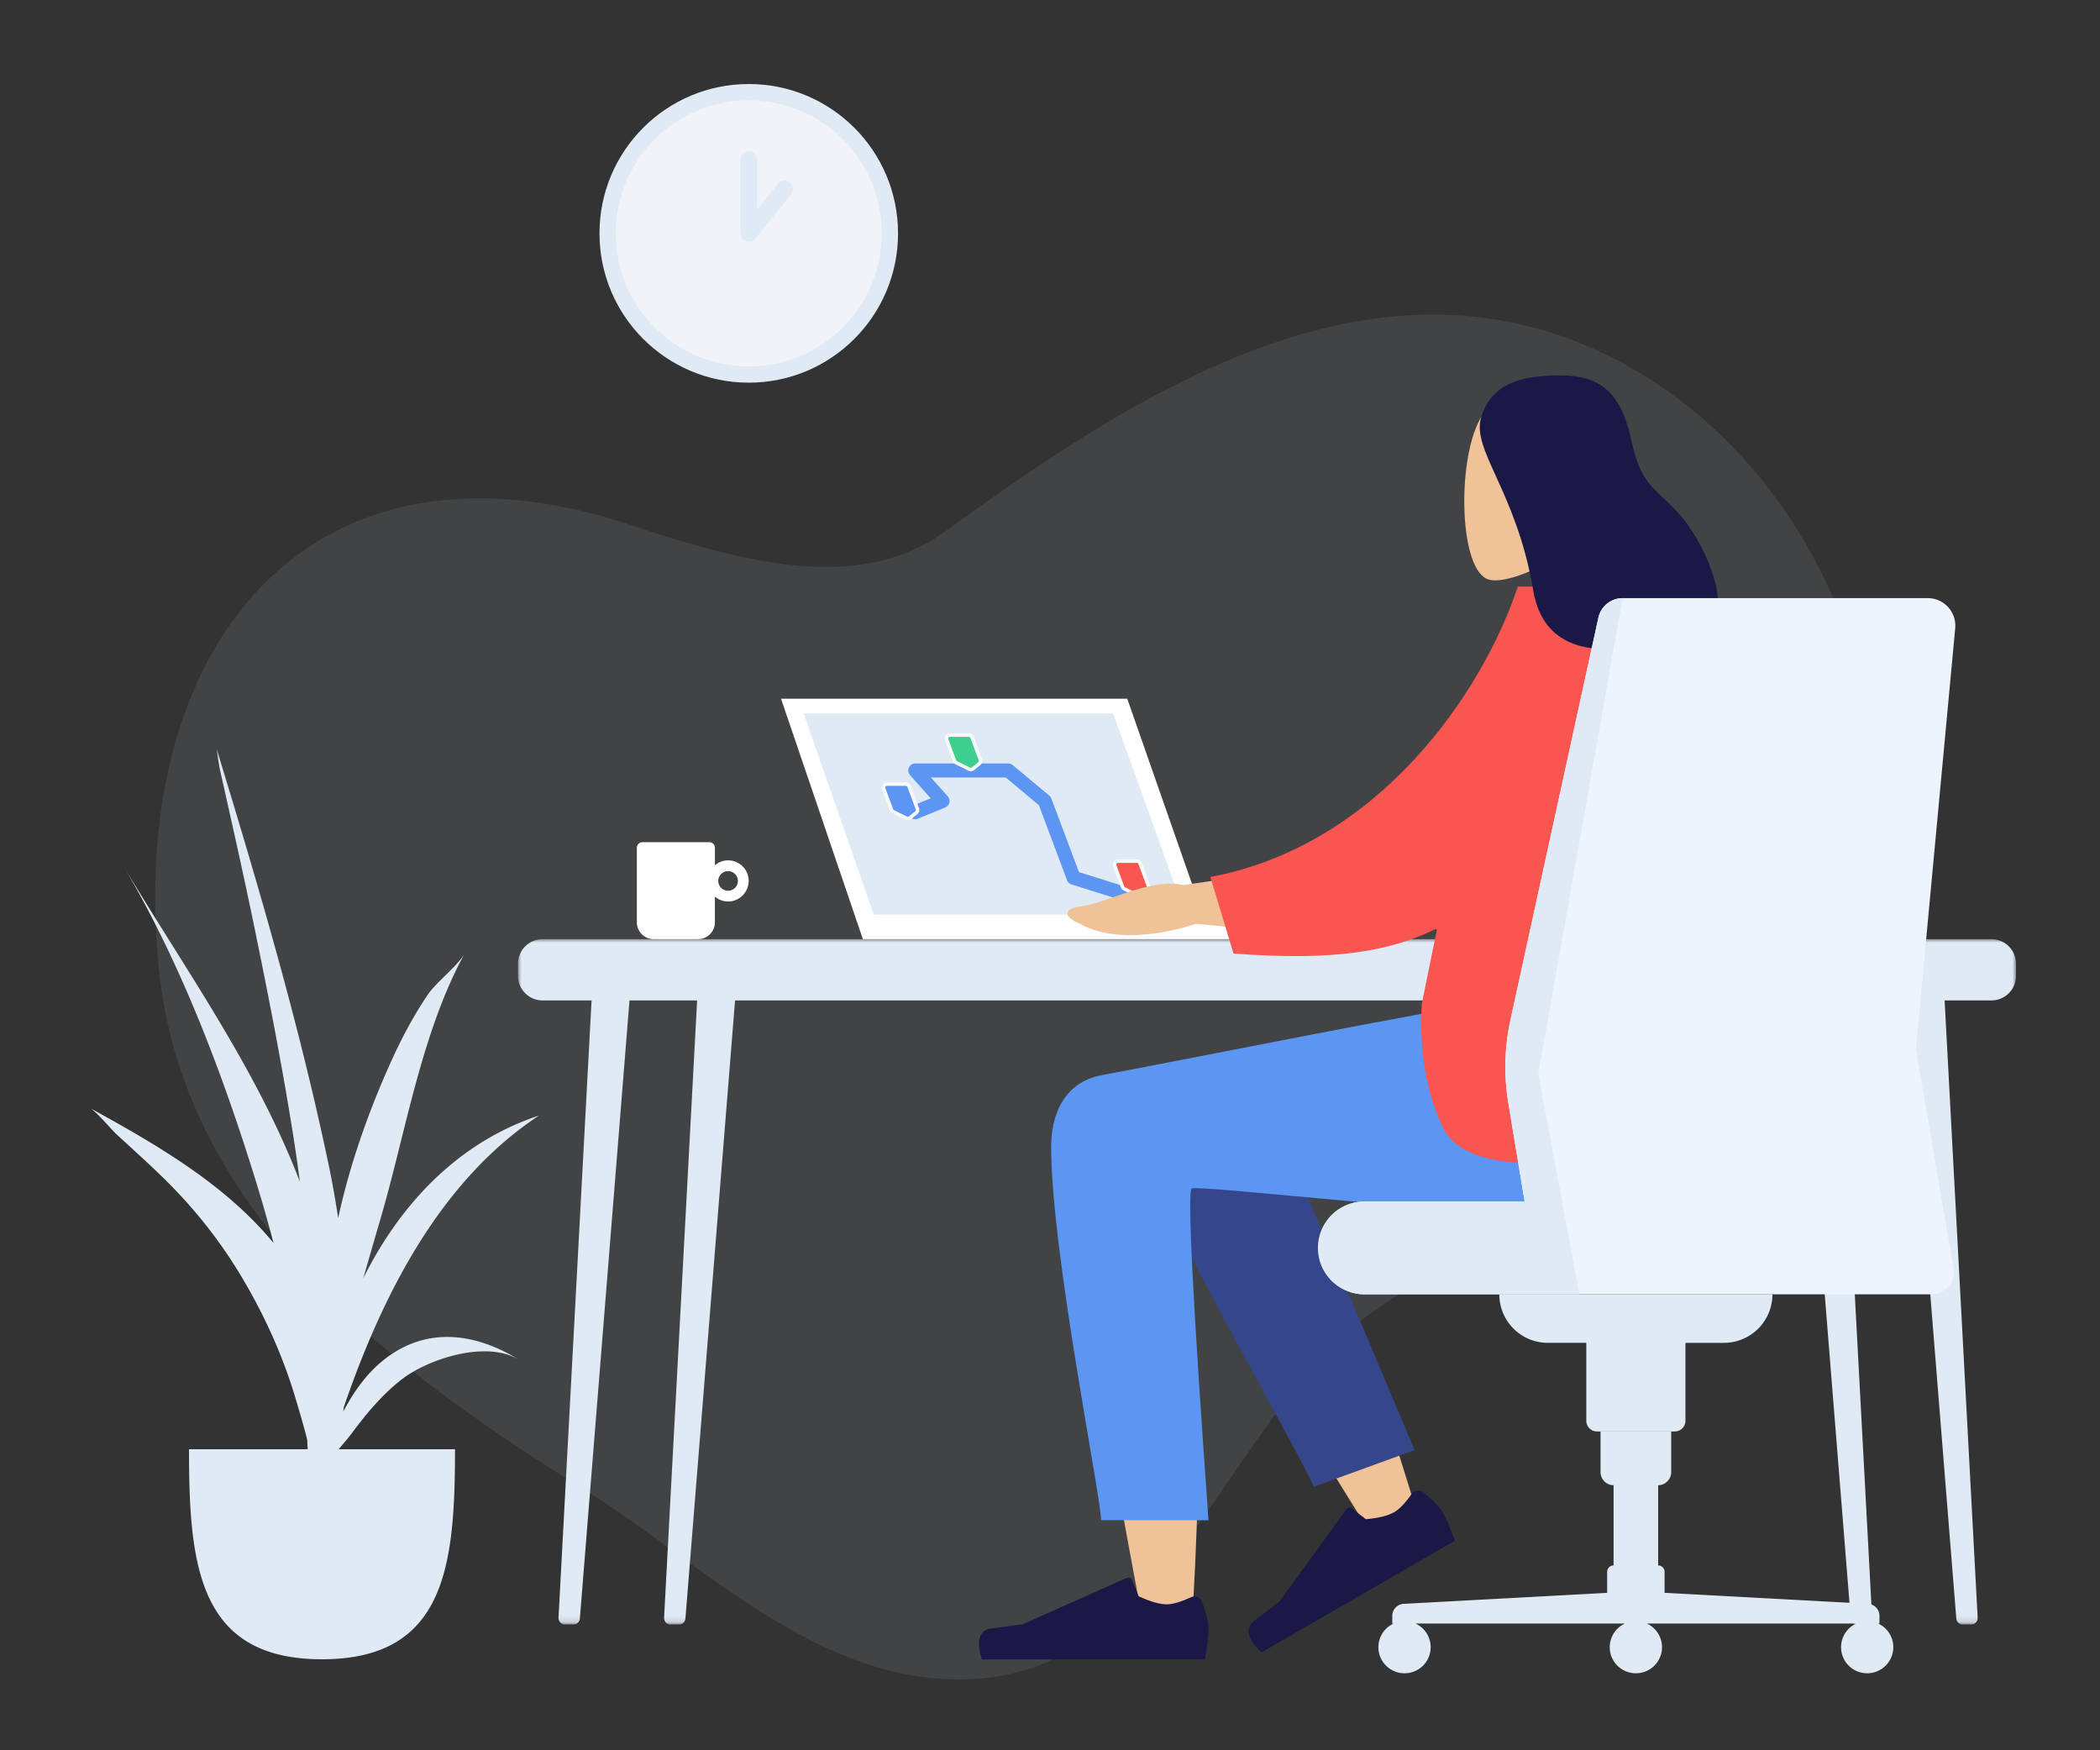
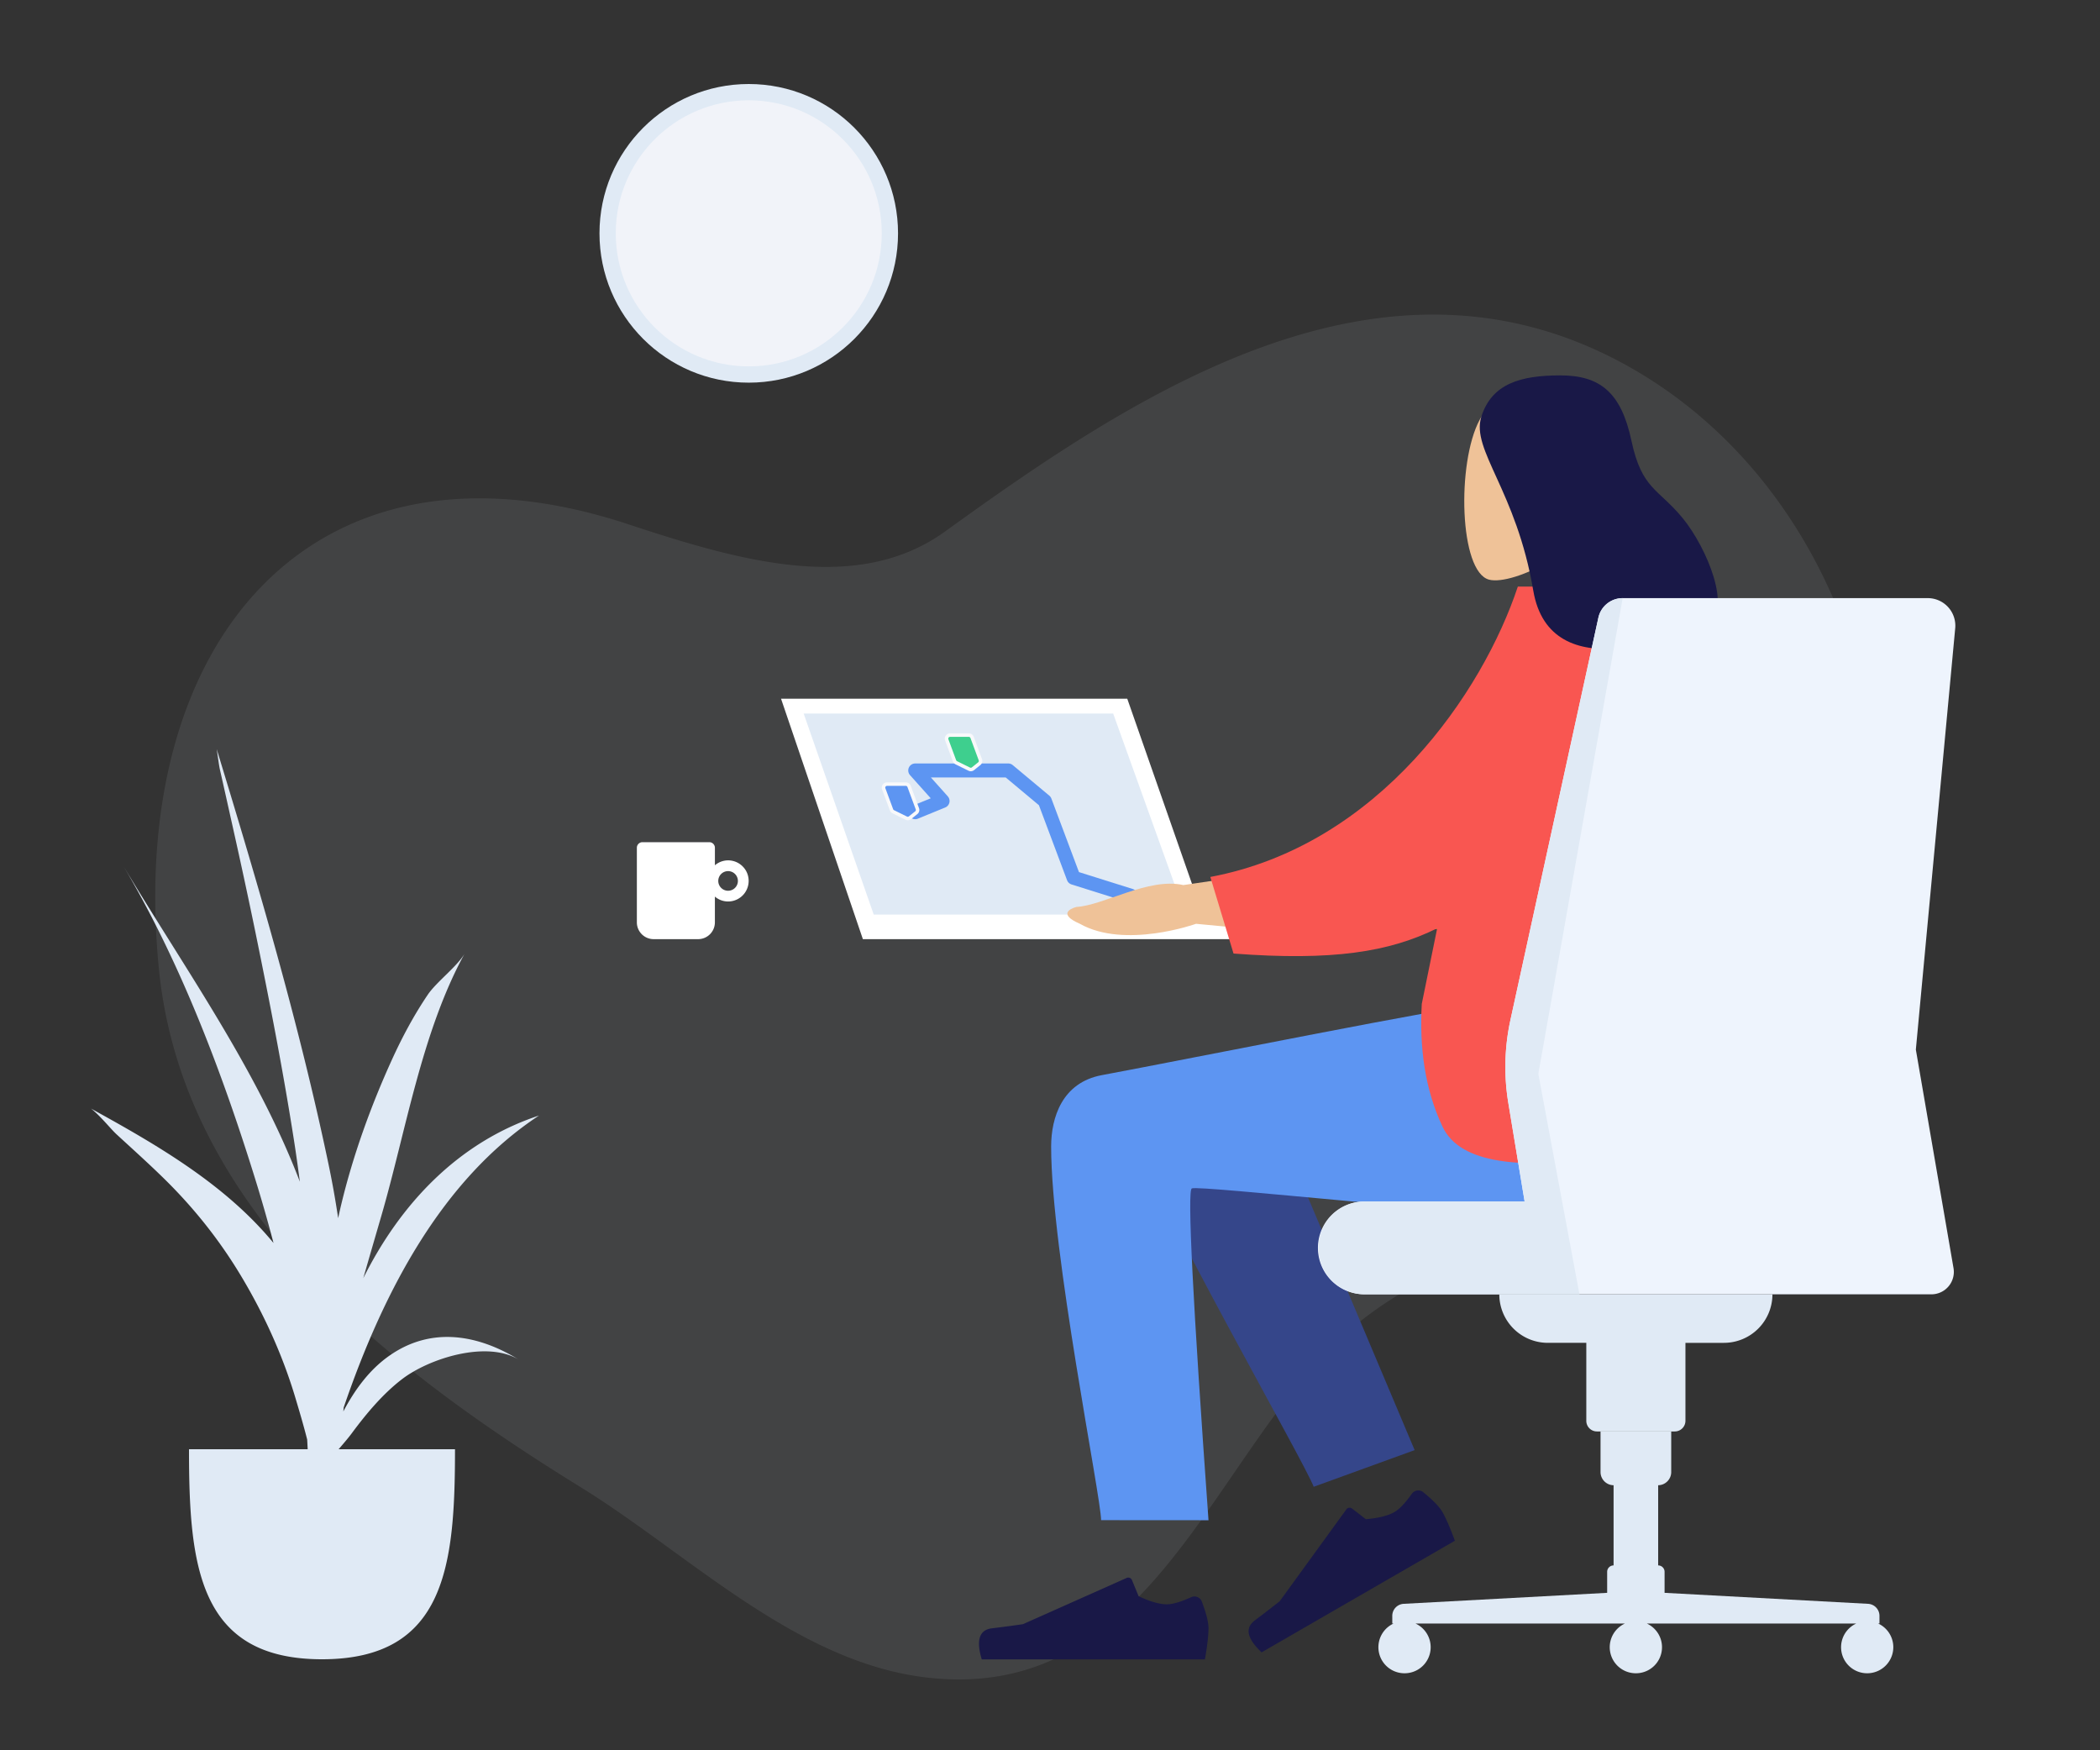
<svg xmlns="http://www.w3.org/2000/svg" xmlns:xlink="http://www.w3.org/1999/xlink" width="300" height="250" viewBox="0 0 300 250">
  <rect x="0" y="0" width="300" height="250" fill="#333333" stroke="none" />
  <defs>
    <path id="a" d="M0 0h300v250H0z" />
-     <path id="c" d="M0 0h214v97.881H0z" />
  </defs>
  <g fill="none" fill-rule="evenodd">
    <mask id="b" fill="#fff">
      <use xlink:href="#a" />
    </mask>
    <path fill="#E0EAF5" d="M174.135 8.072c-22.969.06-46.022 10.35-65.968 21.093-14.058 7.571-32.106 12.762-43.87 24.244a41.465 41.465 0 0 0-4.478 5.128c-18.013 24.513 4.496 48.127 11.733 72.18 8.9 29.591-15.071 58.113 4.598 86.41 13.61 19.575 37.385 30.908 61.016 30.945h.217c12.299-.017 24.548-3.097 35.298-9.67 33.848-20.7 31.113-62.643 27.72-95.911-1.564-15.333 10.86-27.412 23.504-38.679 35.282-31.448 21.553-70.385-21.462-89.84-9.13-4.13-18.5-5.873-27.885-5.9h-.423Z" mask="url(#b)" opacity=".3" transform="rotate(-120 148.491 128.072)" />
    <path fill="#E0EAF5" d="M55.613 193.647c-2.827 1.985-4.912 4.821-6.568 7.956l.06-.585C54.73 184.583 63.08 168.514 77 159.338c-11.5 3.798-19.77 12.562-25.1 23.227.85-2.973 1.719-5.94 2.581-8.911 3.535-12.18 5.746-26.197 11.869-37.4-1.12 1.859-4.014 4.014-5.242 5.828-1.967 2.91-3.639 6.032-5.094 9.224-3.044 6.676-5.6 13.759-7.304 20.899-.142.595-.272 1.192-.403 1.79a130.07 130.07 0 0 0-1.41-7.868c-4.21-20.018-9.969-39.58-15.94-59.127.187 1.159.316 2.302.465 2.958.618 2.703 1.215 5.412 1.82 8.118a888.318 888.318 0 0 1 3.258 15.137c2.036 9.934 3.974 19.88 5.533 29.899.294 1.89.556 3.782.804 5.677-6.144-16.074-16.375-30.31-25.159-45.012 8.12 13.716 14.068 29.445 18.778 44.621a209.259 209.259 0 0 1 2.615 9.14c-6.894-8.374-16.62-13.997-26.07-19.195 1.298.991 2.798 2.893 3.637 3.666 2.321 2.138 4.676 4.247 6.926 6.462 4.173 4.11 7.788 8.653 10.807 13.67 3.31 5.496 5.999 11.389 7.834 17.54.508 1.704 1.124 3.754 1.675 5.926.032.465.05.928.076 1.393h4.419c.704-.823 1.37-1.594 1.86-2.255 2.058-2.78 4.429-5.632 7.203-7.757 3.875-2.968 12.199-5.628 16.804-2.707-5.868-3.647-12.579-4.885-18.628-.634M27 207c0 16.568 1.318 30 19 30 17.683 0 19-13.432 19-30H27Z" />
    <g transform="translate(74 134.143)">
      <mask id="d" fill="#fff">
        <use xlink:href="#c" />
      </mask>
-       <path fill="#E0EAF5" d="M210.49 0H3.51A3.51 3.51 0 0 0 0 3.51v1.733a3.51 3.51 0 0 0 3.509 3.51h7l-4.72 88.14c-.024.538.37.988.862.988h1.33c.452 0 .827-.381.86-.874l7.087-88.254h9.661l-4.72 88.14c-.023.538.37.988.863.988h1.328c.453 0 .828-.381.861-.874l7.087-88.254h152.294l7.087 88.254c.033.493.408.874.86.874h1.33c.493 0 .886-.45.862-.989l-4.72-88.14h9.662l7.086 88.255c.032.493.409.874.86.874h1.33c.492 0 .885-.45.862-.989l-4.72-88.14h6.69A3.51 3.51 0 0 0 214 5.243V3.51A3.51 3.51 0 0 0 210.49 0" mask="url(#d)" />
    </g>
    <path fill="#FFF" d="M189.963 131.63h-17.795l-11.13-31.828h-.717V99.8h-48.745l11.692 34.342h69.209a2.513 2.513 0 0 0-2.514-2.513" />
    <path fill="#E0EAF5" d="M114.81 101.918h44.214l10.325 28.715h-44.531z" />
    <path stroke="#5D95F2" stroke-linecap="round" stroke-linejoin="round" stroke-width="2" d="m130.748 116.011 3.904-1.6-3.904-4.363h13.287l5.225 4.363 4.112 10.962 8.144 2.557" />
    <path fill="#5D95F2" stroke="#F8F9FB" stroke-width=".5" d="m126.25 112.674 1.109 2.996a.5.5 0 0 0 .248.275l1.858.915a.5.5 0 0 0 .533-.059l.898-.718a.5.5 0 0 0 .157-.564l-1.182-3.193a.5.5 0 0 0-.469-.326h-2.684a.5.5 0 0 0-.469.674Z" />
    <path fill="#3ECF8E" stroke="#F8F9FB" stroke-width=".5" d="m135.25 105.674 1.109 2.996a.5.5 0 0 0 .248.275l1.858.915a.5.5 0 0 0 .533-.059l.898-.718a.5.5 0 0 0 .157-.564l-1.182-3.193a.5.5 0 0 0-.469-.326h-2.684a.5.5 0 0 0-.469.674Z" />
-     <path fill="#F95651" stroke="#F8F9FB" stroke-width=".5" d="m159.25 123.674 1.109 2.996a.5.5 0 0 0 .248.275l1.858.915a.5.5 0 0 0 .533-.059l.898-.718a.5.5 0 0 0 .157-.564l-1.182-3.193a.5.5 0 0 0-.469-.326h-2.684a.5.5 0 0 0-.469.674Z" />
-     <path fill="#EFC298" d="M159.563 211.648c1.906 10.497 3.463 18.686 3.67 19.975.57 3.564 6.676 4.506 7.031.011.283-3.568.686-11.518.889-20.013l-11.59.027Zm27.67-6.486c2.722 4.455 5.66 9.22 8.815 14.293l6.51-2.974c-1.93-6.359-3.729-12.012-5.396-16.96l-9.93 5.641Z" />
    <path fill="#35468A" d="m202.093 207.126-22.344-52.935c-5.352-8.612-20.359 1.752-18.534 6.746 4.144 11.34 25.22 48.049 26.455 51.427l14.423-5.238Z" />
    <path fill="#191847" d="M203.333 213.142c1.392 1.147 2.297 2.082 2.717 2.808.51.883 1.106 2.256 1.79 4.12l-27.61 15.943c-2.087-1.959-2.412-3.478-.976-4.56a176.387 176.387 0 0 0 3.557-2.737l9.53-13.131a.566.566 0 0 1 .79-.126l.012.01 1.98 1.524c1.817-.158 3.172-.496 4.067-1.012.727-.42 1.562-1.294 2.503-2.62a1.13 1.13 0 0 1 1.64-.219m-31.639 15.623c.633 1.688.949 2.952.949 3.79 0 1.019-.17 2.507-.51 4.462h-31.88c-.829-2.739-.351-4.217 1.435-4.436a175.2 175.2 0 0 0 4.448-.592l14.817-6.607a.566.566 0 0 1 .747.287l.007.014.952 2.311c1.653.772 2.995 1.157 4.028 1.157.84 0 1.998-.339 3.478-1.018a1.13 1.13 0 0 1 1.53.632" />
    <path fill="#5D95F2" d="M150.163 163.77c0 15.02 7.131 50.053 7.136 53.36l15.344.011c-2.246-31.26-3.042-47.058-2.39-47.395.98-.505 40.162 3.913 51.914 3.913 16.945 0 23.955-10.688 24.524-30.485h-33.569c-6.834.731-42.485 7.923-55.725 10.395-5.668 1.059-7.234 6.064-7.234 10.201" />
    <path fill="#EFC298" d="M176.049 132.2c-3.036-1.14-1.575-2.046-.568-2.36 3.827-.399 10.068-4.777 15.089-3.904l22.068-4.416-.55 10.68-19.43-.831s-9.972 4.17-16.61.831" />
    <path fill="#FF9B21" d="M220.394 112.766c-5.341 4.391-13.34 9.203-24.89 10.748l2.583 9.084c9.527.792 20.392-1.107 26.63-6.653 4.915-4.37 2.374-12.622-4.323-13.179" />
    <path fill="#EFC298" d="M211.375 59.973c-3.296 6.144-2.904 21.727 1.355 22.824 1.699.438 5.317-.634 9-2.854l-2.312 16.355h13.649l-4.7-21.903c2.621-3.076 4.395-6.846 4.099-11.071-.854-12.171-17.795-9.494-21.091-3.35m-57.146 71.956c-2.974-1.295-1.468-2.126-.446-2.389 3.842-.2 10.3-4.252 15.27-3.122l22.265-3.278-1.098 10.638-19.36-1.828s-10.174 3.654-16.631-.022" />
    <path fill="#F95651" d="M246.115 120.98c-.011-14.647-11.771-37.195-13.501-37.195h-15.78c-5.007 15.073-19.8 36.952-43.93 41.474l3.313 10.94c14.14 1.071 22.285-.218 29.096-3.613l-2.203 10.807c-.337 6.209.419 12.12 2.959 17.52 5.22 11.101 35.787.82 46.064 2.844 6.436-20.904-6.008-29.4-6.018-42.777" />
    <path fill="#191847" d="M211.617 59.525c-1.496 4.747 5.004 10.544 7.419 24.816 2.414 14.272 21.251 6.323 24.859 4.582 3.608-1.74 0-10.62-3.493-14.89-3.494-4.27-5.857-4.113-7.335-11.067-1.478-6.954-4.523-9.348-10.165-9.348-5.642 0-9.789 1.16-11.285 5.907Z" />
    <path fill="#EEF4FD" d="M194.904 184.873a6.629 6.629 0 0 1-6.624-6.397l-.004-.232a6.63 6.63 0 0 1 6.628-6.63h22.899l-2.327-14.068a31.547 31.547 0 0 1 .305-11.883l12.558-57.434a3.556 3.556 0 0 1 3.474-2.796h43.581a3.94 3.94 0 0 1 3.922 4.306l-5.623 60.18 5.38 31.205a3.204 3.204 0 0 1-3.159 3.749h-81.01Z" />
    <path fill="#E0EAF5" d="m219.761 153.383 5.875 31.49h-30.732a6.63 6.63 0 0 1 0-13.259h22.899l-2.327-14.068a31.547 31.547 0 0 1 .305-11.883l12.558-57.434a3.556 3.556 0 0 1 3.474-2.796l-12.052 67.95Z" />
    <path fill="#E0EAF5" d="M214.187 184.873a6.93 6.93 0 0 0 6.93 6.93h5.498v11.137c0 .839.68 1.52 1.52 1.52h11.122a1.52 1.52 0 0 0 1.52-1.52v-11.136h5.498a6.93 6.93 0 0 0 6.93-6.931h-39.018Z" />
    <path fill="#E0EAF5" d="M238.745 204.46h-10.098v5.798c0 1.04.844 1.885 1.885 1.885h6.328c1.04 0 1.885-.844 1.885-1.885v-5.799Zm-8.233 19.134h6.369v-11.451h-6.369zm37.788 8.298h.195v-1.093a1.72 1.72 0 0 0-1.628-1.718l-29.07-1.57v-3.002a.915.915 0 0 0-.914-.915h-6.374a.915.915 0 0 0-.915.915v3.002l-29.07 1.57a1.72 1.72 0 0 0-1.627 1.718v1.093h.194a3.722 3.722 0 0 0 1.557 7.108 3.722 3.722 0 0 0 1.557-7.108h29.934a3.722 3.722 0 0 0 1.557 7.108 3.722 3.722 0 0 0 1.557-7.108h29.934a3.722 3.722 0 0 0 1.557 7.108 3.73 3.73 0 0 0 3.729-3.73 3.72 3.72 0 0 0-2.172-3.378" />
    <path fill="#FFF" d="M104.012 127.229a1.401 1.401 0 1 1 0-2.803 1.401 1.401 0 0 1 0 2.803m.7-4.256a2.898 2.898 0 0 0-2.583.617v-2.498a.8.8 0 0 0-.8-.8H91.78a.8.8 0 0 0-.8.8v10.65a2.4 2.4 0 0 0 2.401 2.401h6.346a2.4 2.4 0 0 0 2.4-2.4v-3.679a2.91 2.91 0 0 0 1.884.7 2.941 2.941 0 0 0 2.865-3.599c-.234-1.07-1.1-1.938-2.166-2.192" />
    <path fill="#E0EAF5" d="M128.291 33.329c0 11.78-9.548 21.328-21.326 21.328S85.64 45.108 85.64 33.33c0-11.781 9.547-21.33 21.325-21.33s21.326 9.549 21.326 21.329" />
    <path fill="#F1F3F9" d="M125.965 33.329c0 10.494-8.506 19.003-19 19.003s-19-8.509-19-19.003c0-10.495 8.506-19.003 19-19.003s19 8.508 19 19.003" />
-     <path fill="#E0EAF5" d="M106.965 21.573a1.2 1.2 0 0 1 1.194 1.077l.006.123v7.162l2.989-3.698a1.2 1.2 0 0 1 1.581-.255l.106.076a1.2 1.2 0 0 1 .256 1.582l-.077.106-5.122 6.337c-.684.847-2.028.412-2.127-.631l-.006-.124V22.773a1.2 1.2 0 0 1 1.2-1.2Z" />
  </g>
</svg>